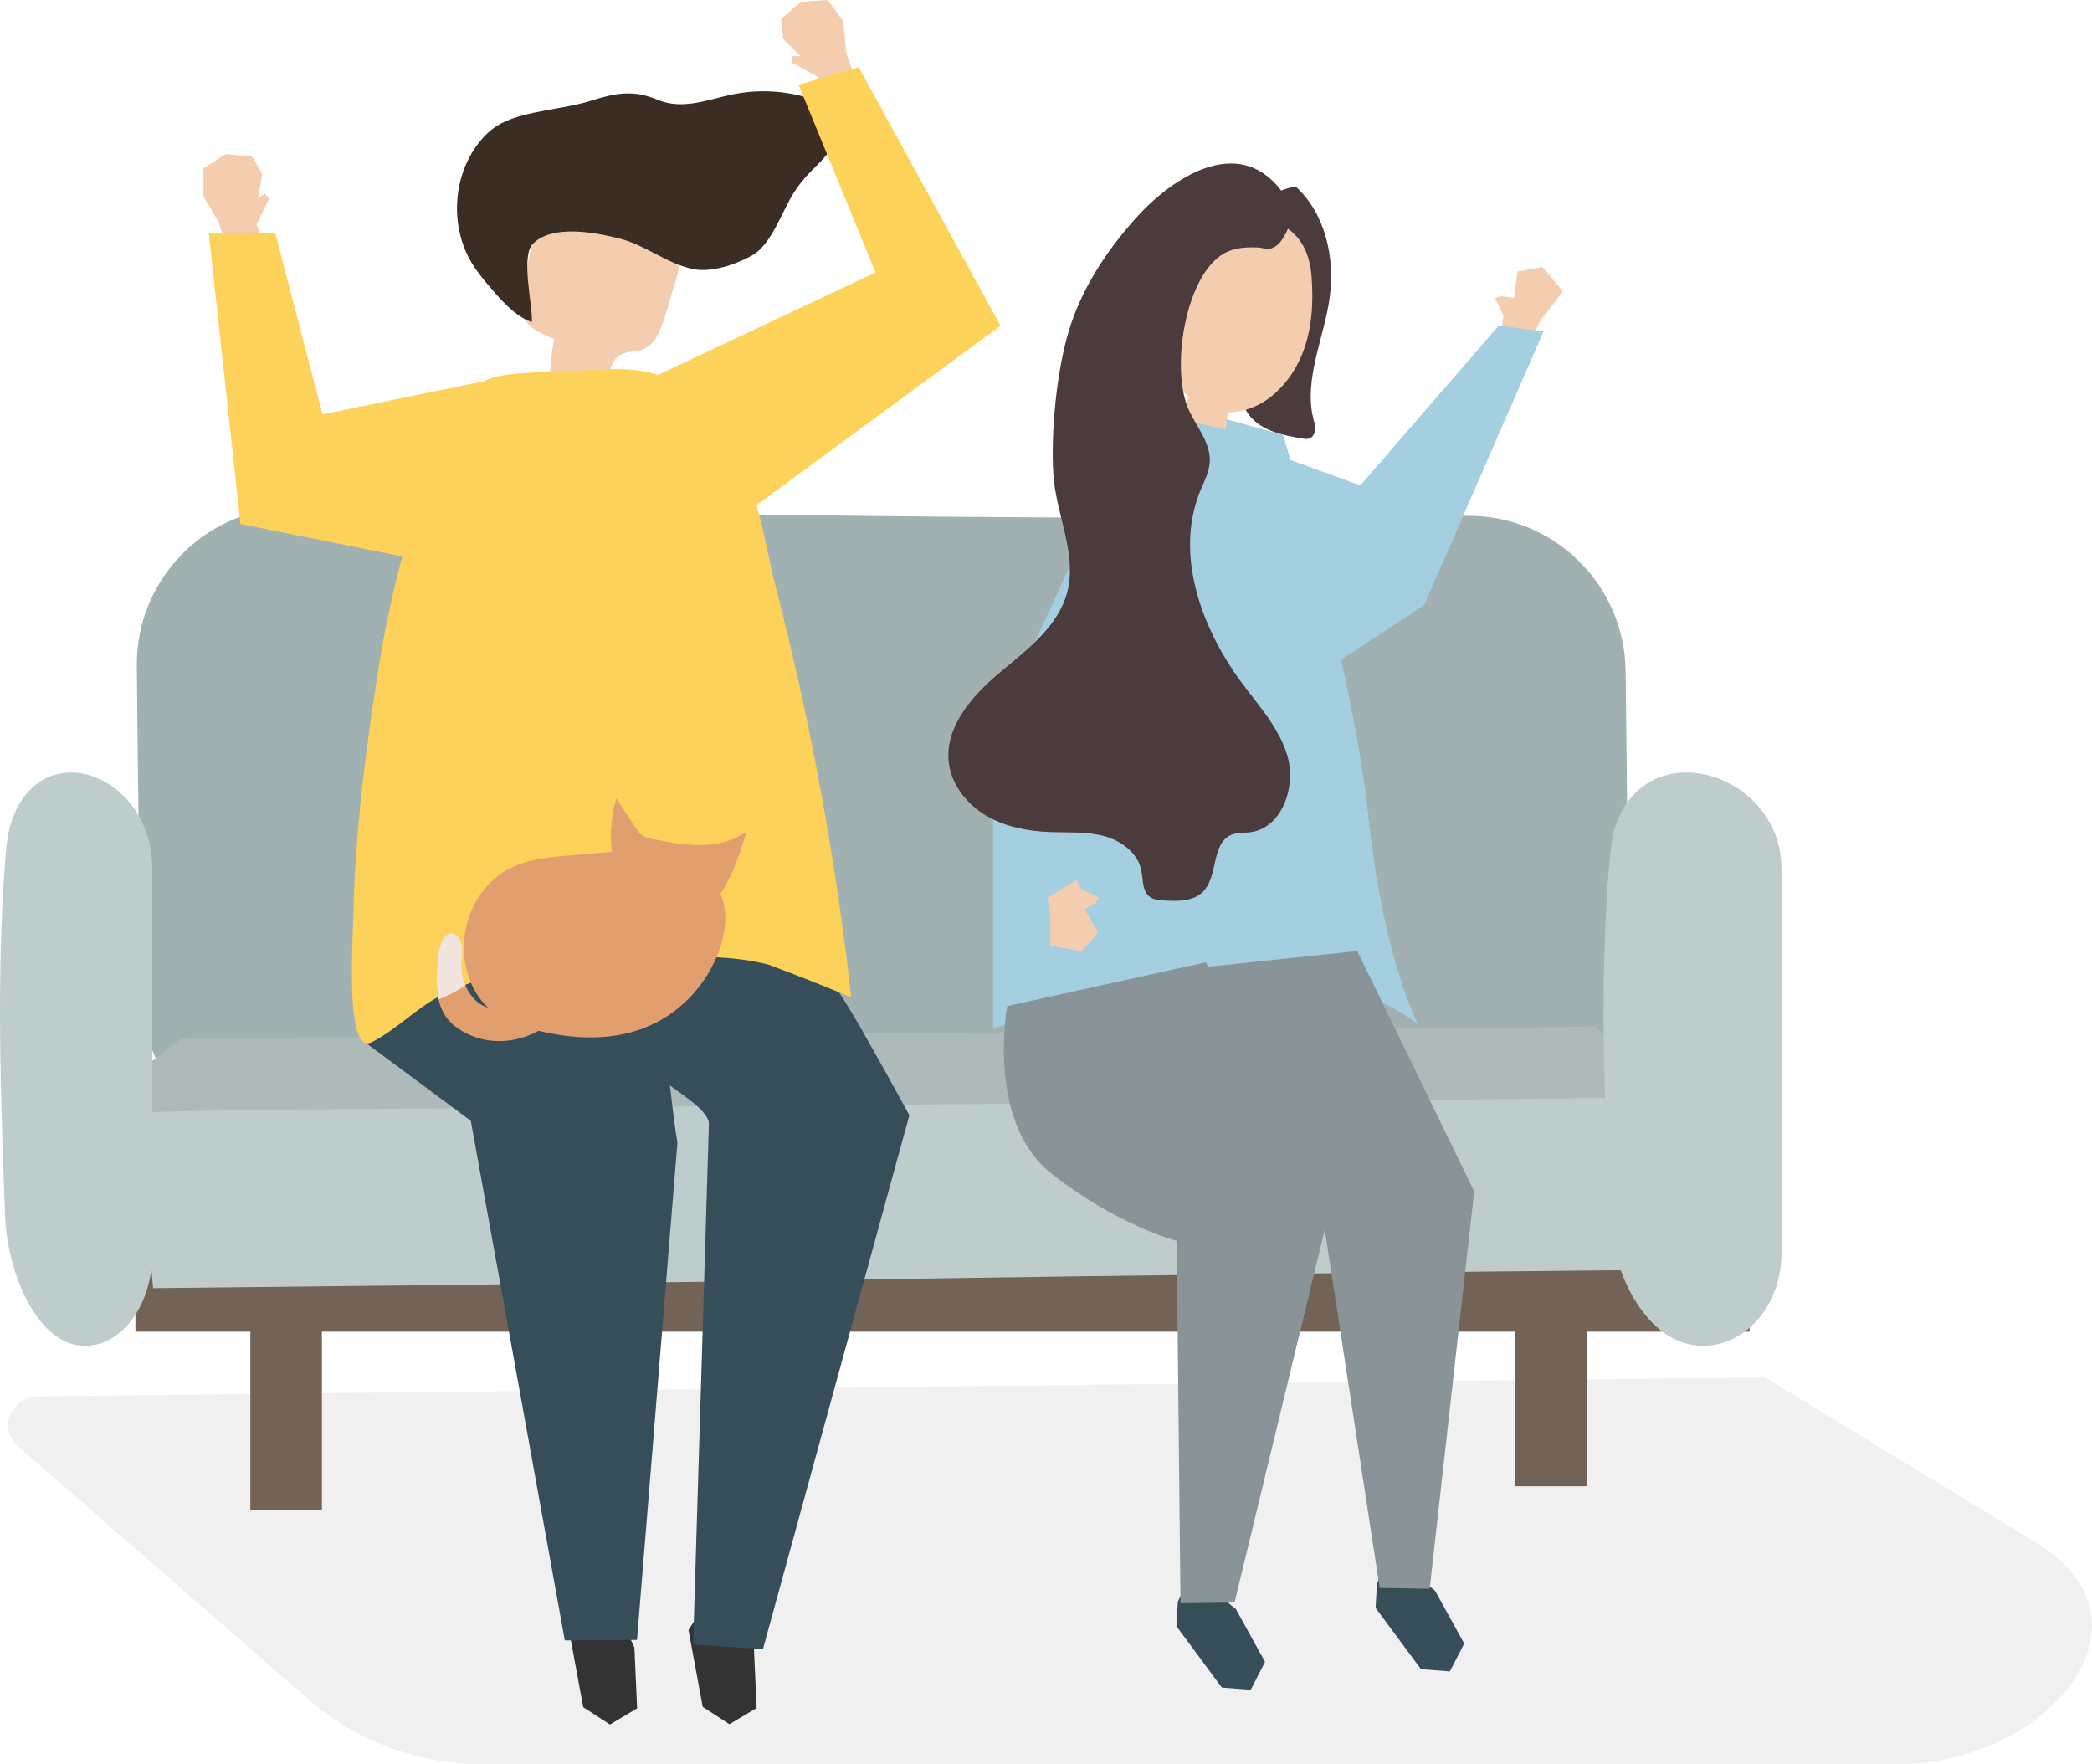
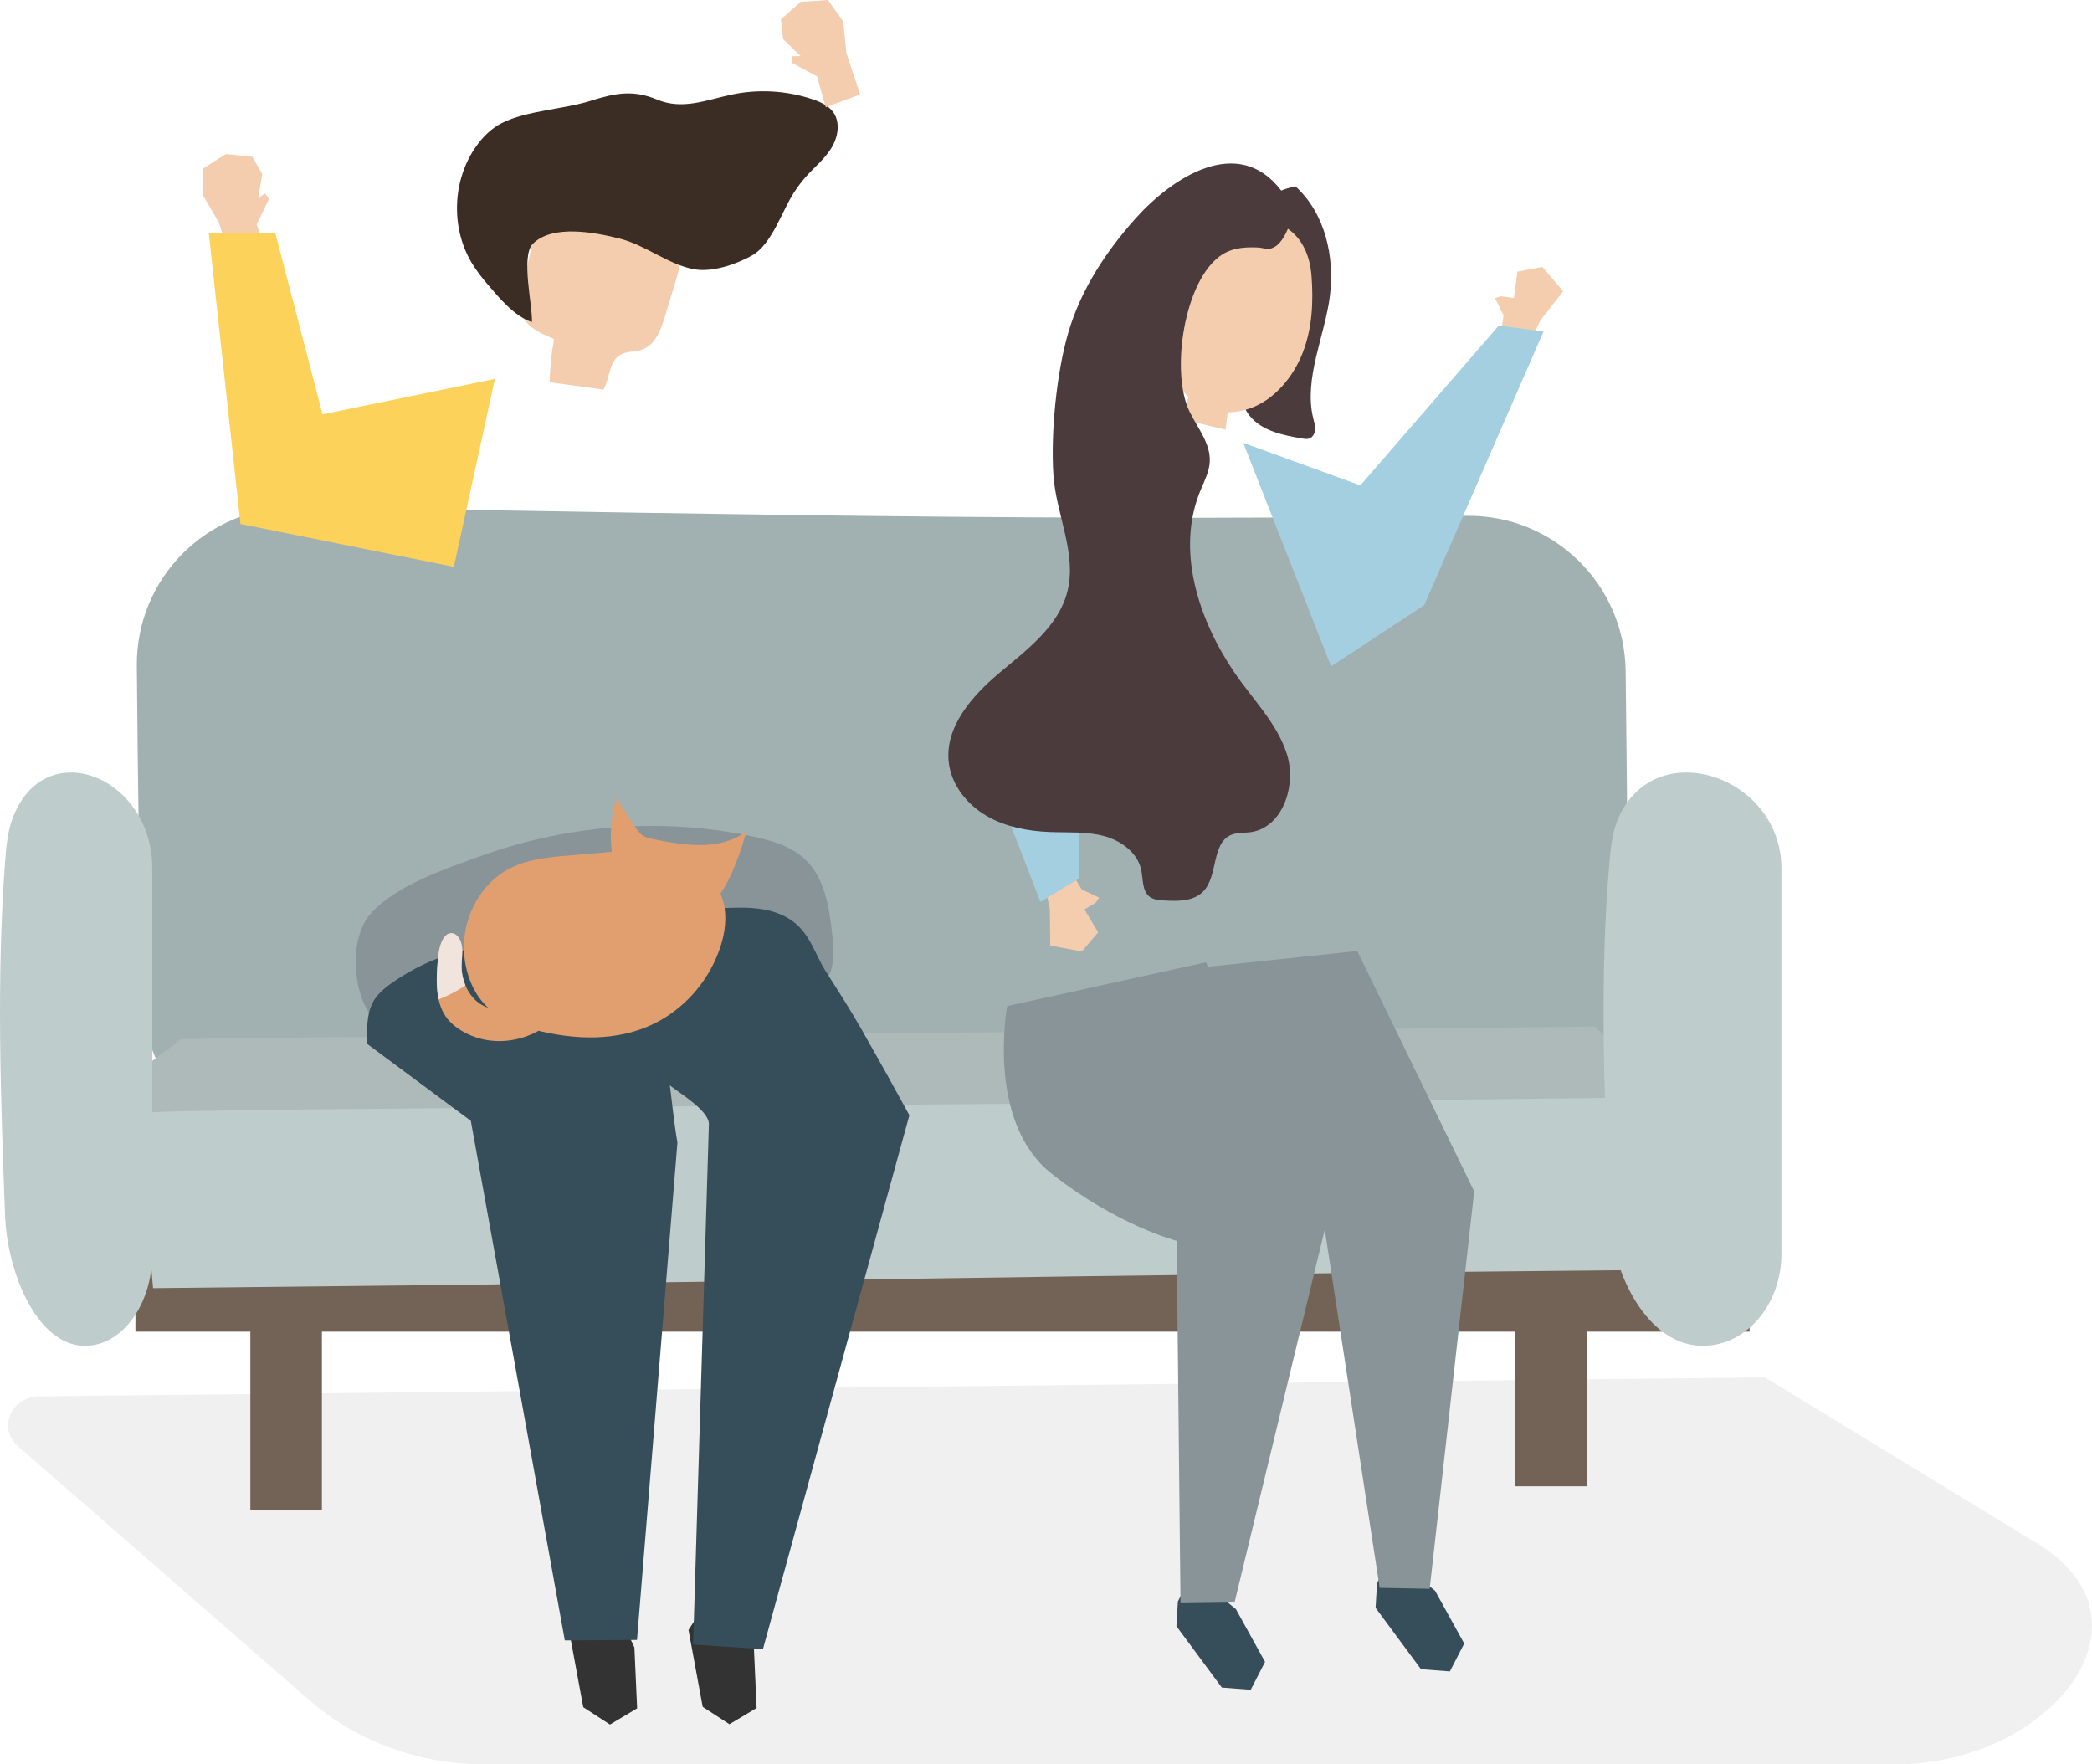
<svg xmlns="http://www.w3.org/2000/svg" width="184.477" height="155.58" viewBox="0 0 184.477 155.58">
  <defs>
    <style>.cls-1{fill:#3b2c24;}.cls-2{mask:url(#mask-1);}.cls-3{mask:url(#mask);}.cls-4{fill:#a4cfe0;}.cls-5{fill:#f0e4dd;}.cls-6{fill:#4b3b3d;}.cls-7{fill:url(#linear-gradient-2);opacity:.75;}.cls-7,.cls-8{mix-blend-mode:multiply;}.cls-9{isolation:isolate;}.cls-10{fill:#fcd25a;}.cls-11{fill:#e19f70;}.cls-12{fill:#736357;}.cls-13{fill:#f4cdaf;}.cls-14{opacity:.06;}.cls-15{fill:#becccc;}.cls-16{fill:#333;}.cls-17{fill:#899499;}.cls-18{fill:#a1b0b0;}.cls-19{fill:#aebaba;}.cls-8{fill:url(#linear-gradient);}.cls-20{fill:#364e5a;}.cls-21{filter:url(#luminosity-noclip);}</style>
    <filter id="luminosity-noclip" x="40.209" y="81.807" width="25.408" height="10.605" color-interpolation-filters="sRGB" filterUnits="userSpaceOnUse">
      <feFlood flood-color="#fff" result="bg" />
      <feBlend in="SourceGraphic" in2="bg" />
    </filter>
    <filter id="luminosity-noclip-2" x="40.209" y="-9539.359" width="25.408" height="32766" color-interpolation-filters="sRGB" filterUnits="userSpaceOnUse">
      <feFlood flood-color="#fff" result="bg" />
      <feBlend in="SourceGraphic" in2="bg" />
    </filter>
    <mask id="mask-1" x="40.209" y="-9539.359" width="25.408" height="32766" maskUnits="userSpaceOnUse" />
    <linearGradient id="linear-gradient" x1="-17.28" y1="269.509" x2="-42.497" y2="269.509" gradientTransform="translate(92.109 -193.73) rotate(1.885) scale(1 1.046)" gradientUnits="userSpaceOnUse">
      <stop offset=".004" stop-color="#000" />
      <stop offset="1" stop-color="#fff" />
    </linearGradient>
    <mask id="mask" x="40.209" y="81.807" width="25.408" height="10.605" maskUnits="userSpaceOnUse">
      <g class="cls-21">
        <g class="cls-2">
          <path class="cls-8" d="M43.171,90.69c-.999.138-2.07-.654-2.962-.211,1.317,1.804,4.03,1.957,6.349,1.93,1.358-.016,2.716-.032,4.073-.049,1.163-.014,2.33-.028,3.48-.188,2.02-.281,3.935-1.004,5.824-1.731,1.512-.582,3.062-1.195,4.22-2.28s1.839-2.766,1.238-4.201c-.724-1.728-3.058-2.452-4.977-2.042-1.919.41-3.492,1.667-4.914,2.944-1.423,1.278-2.827,2.649-4.629,3.392-2.033.838-4.418.805-6.345,1.84-.436.234-.86.527-1.357.595Z" />
        </g>
      </g>
    </mask>
    <linearGradient id="linear-gradient-2" x1="-17.28" y1="269.509" x2="-42.497" y2="269.509" gradientTransform="translate(92.109 -193.73) rotate(1.885) scale(1 1.046)" gradientUnits="userSpaceOnUse">
      <stop offset=".004" stop-color="#232020" />
      <stop offset="1" stop-color="#232020" />
    </linearGradient>
  </defs>
  <g class="cls-9">
    <g id="_レイヤー_2">
      <g id="text">
        <path class="cls-14" d="M1.579,127.524l25.715,22.414c4.155,3.621,9.678,5.642,15.421,5.642h124.487c13.182,0,23.53-12.209,12.833-19.242l-24.406-14.881-152.178,1.676c-2.491.044-3.675,2.82-1.873,4.39Z" />
        <path class="cls-18" d="M12.065,58.722c.093,10.422.223,19.726.445,29.21.177,7.593,6.424,13.634,14.018,13.543,57.007-.682,48.851-.076,103.27-.479,7.596-.056,13.74-6.222,13.758-13.818.023-9.52-.095-17.977-.204-27.991-.083-7.674-6.39-13.815-14.063-13.703-41.763.609-82.495-.549-103.232-.746-7.756-.074-14.062,6.228-13.992,13.983Z" />
        <polygon class="cls-12" points="154.283 110.987 11.941 110.987 11.941 117.426 22.076 117.426 22.076 133.146 28.386 133.146 28.386 117.426 133.632 117.426 133.632 131.062 139.942 131.062 139.942 117.426 154.283 117.426 154.283 110.987" />
        <path class="cls-19" d="M15.908,91.644c-3.544,2.921-7.053,4.749-9.247,7.3,78.238-.77,64.268-1.116,139.574-1.816-4.08-2.713-1.355-2.441-5.558-6.604-64.049.724-122.508.903-124.77,1.12Z" />
        <path class="cls-15" d="M12.959,98.127c-.023,5.971.05,10.333.538,15.464,80.506-.84,61.37-.955,138.859-1.675.509-5.664.19-9.156.218-15.244-65.904.89-137.289,1.013-139.615,1.456Z" />
        <path class="cls-15" d="M7.496,118.675c-4.208,0-6.863-6.42-7.052-11.525-.385-10.388-.77-20.825.006-31.172.096-1.283.216-2.593.637-3.747,2.76-7.575,12.341-3.827,12.341,4.347v33.973c0,4.487-2.655,8.124-5.931,8.124Z" />
        <path class="cls-15" d="M150.161,118.675c-4.915,0-8.017-6.42-8.239-11.525-.45-10.388-.899-20.825.007-31.172.112-1.283.253-2.593.744-3.747,3.224-7.575,14.417-3.827,14.417,4.347v33.973c0,4.487-3.102,8.124-6.929,8.124Z" />
        <polygon class="cls-16" points="51.346 141.961 50.178 143.76 51.431 150.542 53.788 152.072 56.183 150.643 55.943 145.277 53.741 140.532 51.346 141.961" />
        <polygon class="cls-16" points="61.881 141.932 60.713 143.732 61.966 150.513 64.323 152.044 66.718 150.615 66.478 145.248 64.276 140.503 61.881 141.932" />
        <path class="cls-17" d="M32.694,89.513c1.482,1.962,4.118,2.574,6.547,2.921,2.721.388,5.465.612,8.212.669,1.946.041,3.908-.004,5.812-.408,3.026-.642,5.784-2.163,8.685-3.239,2.566-.952,5.26-1.558,7.985-1.797.769-.067,1.577-.117,2.231-.529,1.434-.902,1.418-2.967,1.231-4.655-.266-2.4-.635-5.009-2.377-6.676-1.233-1.181-2.954-1.677-4.621-2.034-7.896-1.691-16.244-1.055-23.839,1.664-3.051,1.092-7.86,2.682-9.999,5.293-1.757,2.145-1.461,6.684.131,8.791Z" />
        <path class="cls-20" d="M32.701,88.778c-.3.79-.355,1.77-.376,3.235l9.192,6.823,8.288,45.816,6.367-.042,3.565-43.857c-.633-3.667-.74-7.976-1.978-11.459-1.47-4.132-8.236-5.932-12.276-6.015-3.505-.072-6.993.923-9.968,2.766-1.64,1.016-2.429,1.718-2.813,2.733Z" />
        <path class="cls-20" d="M71.621,83.375c.401.759.74,1.563,1.222,2.317,1.082,1.695,2.151,3.362,3.164,5.139,1.419,2.489,2.813,4.994,4.184,7.51l-12.911,47.077-6.158-.397s1.39-45.88,1.39-45.886c.033-1.178-2.595-2.756-3.372-3.368-1.996-1.572-2.942-2.375-4.057-4.704-.869-1.816-1.014-3.976-.347-5.875.666-1.9,2.147-3.508,4.004-4.284,1.441-.602,3.034-.703,4.592-.797,2.255-.136,4.713-.216,6.543,1.108.819.592,1.318,1.351,1.746,2.161Z" />
        <path class="cls-13" d="M53.228,34.357c-1.589-.217-3.178-.434-4.766-.651.032-1.278.165-2.554.4-3.811-1.312-.516-2.822-1.274-3.002-2.672-.057-.44.035-.885.127-1.319.379-1.796.758-3.592,1.137-5.389.131-.621.27-1.261.629-1.784.631-.918,1.804-1.287,2.908-1.437,2.817-.383,5.845.336,7.948,2.249.56.509,1.06,1.115,1.289,1.836.352,1.112.014,2.312-.324,3.429-.312,1.031-.623,2.062-.935,3.092-.358,1.186-.862,2.53-2.032,2.936-.621.216-1.342.12-1.909.452-1.001.586-.923,2.045-1.47,3.067Z" />
        <path class="cls-1" d="M70.048,16.924c.292-.441.604-.866.95-1.262.75-.858,1.663-1.584,2.277-2.545s.866-2.285.206-3.215c-.426-.6-1.141-.919-1.839-1.152-2.299-.77-4.806-.908-7.177-.397-2.258.487-4.294,1.356-6.515.432-2.086-.868-3.626-.602-5.866.105-2.424.766-5.643.849-7.854,1.974-.923.47-1.674,1.23-2.268,2.078-2.06,2.938-2.223,7.088-.401,10.179.409.694.905,1.332,1.428,1.943,1.084,1.266,2.378,2.827,3.914,3.338.088-1.388-1.016-5.814.093-6.913,1.76-1.744,5.564-.973,7.648-.451,2.273.57,4.255,2.267,6.513,2.697,1.625.31,3.74-.415,5.161-1.209,1.753-.98,2.664-3.991,3.728-5.602Z" />
        <polygon class="cls-13" points="72.819 9.461 72.049 6.736 69.851 5.551 69.866 4.958 70.597 4.946 69.054 3.441 68.869 1.701 70.61 .155 73.01 0 74.362 1.891 74.629 4.643 75.844 8.327 72.819 9.461" />
-         <polygon class="cls-10" points="70.419 7.475 77.209 24.026 57.211 33.445 64.252 46.353 88.23 28.723 75.719 5.925 70.419 7.475" />
        <polygon class="cls-13" points="23.618 22.469 22.635 19.796 23.725 17.533 23.363 17.059 22.761 17.481 23.128 15.344 22.251 13.818 19.92 13.587 17.875 14.879 17.891 17.217 19.298 19.615 20.485 23.332 23.618 22.469" />
        <polygon class="cls-10" points="24.268 20.528 28.443 36.537 43.642 33.413 40.023 49.983 21.205 46.206 18.412 20.568 24.268 20.528" />
-         <path class="cls-10" d="M31.044,84.23c-.071,3.24.031,7.606,1.275,7.765.233.03.457-.085.661-.197,2.152-1.175,3.675-2.829,5.796-3.964,2.223-1.19,4.767-1.822,7.262-2.265,3.73-.682,7.543-1.104,11.344-1.171,3.281-.057,7.266-.189,10.437.684,2.433.912,4.839,1.854,7.241,2.866-1.362-12.28-3.607-24.461-6.709-36.42-1.187-4.578-1.382-9.088-4.735-12.435-2.969-2.964-2.184-6.9-10.418-6.517-14.406.67-10.149-.574-16.101,11.65-1.351,2.774-3.012,10.349-3.501,13.368-.592,3.656-1.14,7.32-1.567,10.997-.476,4.104-.803,8.226-.872,12.355-.008.459-.08,1.744-.114,3.283Z" />
        <g class="cls-3">
          <path class="cls-7" d="M43.171,90.69c-.999.138-2.07-.654-2.962-.211,1.317,1.804,4.03,1.957,6.349,1.93,1.358-.016,2.716-.032,4.073-.049,1.163-.014,2.33-.028,3.48-.188,2.02-.281,3.935-1.004,5.824-1.731,1.512-.582,3.062-1.195,4.22-2.28s1.839-2.766,1.238-4.201c-.724-1.728-3.058-2.452-4.977-2.042-1.919.41-3.492,1.667-4.914,2.944-1.423,1.278-2.827,2.649-4.629,3.392-2.033.838-4.418.805-6.345,1.84-.436.234-.86.527-1.357.595Z" />
        </g>
        <path class="cls-11" d="M44.347,76.929c-1.696,1.098-2.987,3.097-3.341,5.345s.271,4.691,1.678,6.227c1.205,1.314,2.846,1.902,4.452,2.309,3.51.89,7.286,1.075,10.617-.582,2.443-1.215,4.571-3.46,5.636-6.338.437-1.18.695-2.49.515-3.753-.327-2.294-2.058-4.003-3.932-4.68-1.874-.677-3.887-.518-5.849-.352-1.341.113-2.682.227-4.023.34-1.971.167-4.012.357-5.753,1.484Z" />
        <path class="cls-11" d="M65.838,73.31c-.929,3.09-2.157,6.551-4.76,7.66-2.202.939-4.795-.325-6.093-2.604-1.299-2.28-1.405-5.338-.634-7.959.543.825,1.086,1.65,1.629,2.474.174.264.352.533.587.719.31.246.692.326,1.061.4,2.761.557,5.805,1.055,8.211-.691Z" />
        <path class="cls-11" d="M50.282,88.306c-2.19,3.334-6.438,4.479-9.582,2.583-.533-.322-1.042-.727-1.414-1.281-.952-1.417-.825-3.441-.651-5.253.09-.936.458-2.159,1.245-2.063.478.058.794.642.861,1.206s-.041,1.138-.041,1.709c-.001,1.331.63,2.63,1.599,3.288s2.238.653,3.216-.014c.782-.534,3.954.289,4.767-.176Z" />
        <path class="cls-5" d="M41.045,86.9c-.221-.523-.345-1.105-.344-1.693,0-.571.108-1.145.041-1.709s-.383-1.148-.861-1.206c-.788-.095-1.156,1.128-1.245,2.063-.12,1.247-.217,2.593.044,3.773.817-.324,1.609-.727,2.366-1.228Z" />
-         <path class="cls-4" d="M113.151,38.343l-11.97-3.286-13.613,29.572v26.052s28.164-8.684,37.552-.235c0,0-3.051-5.398-4.459-18.541-1.408-13.143-7.51-33.562-7.51-33.562Z" />
        <polygon class="cls-20" points="103.867 141.217 103.739 143.397 107.742 148.811 110.291 149.006 111.555 146.547 108.983 141.891 105.131 138.759 103.867 141.217" />
        <path class="cls-17" d="M88.817,88.718s-1.902,10.185,3.903,14.767c5.805,4.582,11.043,5.935,11.043,5.935l.336,31.956,4.765-.063,8.482-35.069-11.014-21.385-17.515,3.859Z" />
        <polygon class="cls-20" points="121.43 139.599 121.302 141.779 125.305 147.193 127.854 147.387 129.118 144.929 126.546 140.273 122.694 137.141 121.43 139.599" />
        <polygon class="cls-17" points="119.686 83.863 129.998 105.056 126.072 140.1 121.663 140.019 116.304 105.056 103.802 85.538 119.686 83.863" />
        <polygon class="cls-13" points="132.361 29.441 132.581 27.813 131.839 26.292 132.336 26.122 133.499 26.279 133.814 23.954 136.001 23.539 137.843 25.683 135.837 28.254 134.856 30.253 132.361 29.441" />
        <polygon class="cls-4" points="132.169 28.705 136.109 29.238 125.591 53.364 117.376 58.762 109.631 39.047 119.958 42.802 132.169 28.705" />
        <polygon class="cls-13" points="94.54 77.02 95.387 78.428 96.917 79.15 96.636 79.594 95.631 80.199 96.841 82.21 95.394 83.902 92.616 83.382 92.572 80.122 92.086 77.949 94.54 77.02" />
        <polygon class="cls-4" points="95.15 77.475 91.743 79.525 86.161 65.099 90.62 64.629 95.079 64.629 95.15 77.475" />
        <path class="cls-6" d="M109.552,19.75c1.98,1.152,3.94,3.907,3.643,6.328-.143,1.166-.852,2.031-.955,3.285-.214,2.471-4.14,4.806-2.006,7.348,1.097,1.307,2.925,1.672,4.607,1.957.204.035.418.068.614.001.322-.111.5-.472.516-.812.016-.34-.093-.672-.174-1.003-.847-3.46,1.047-7.299,1.474-10.736.425-3.431-.37-7.259-3.041-9.695-1.932.449-3.201,1.249-4.25,2.933l-.425.393Z" />
        <path class="cls-13" d="M115.655,24.366c-.557-7.377-9.513-5.965-12.676.063-1.805,3.44-.793,8.26,1.855,10.578-.291.594-.42,1.327-.767,1.924,1.335.319,2.67.638,4.005.958.065-.511.13-1.022.195-1.533.618.003,1.27-.104,1.95-.34,2.126-.737,3.822-2.749,4.666-4.927.843-2.178.939-4.506.772-6.722Z" />
        <path class="cls-6" d="M104.727,35.911c-1.393-3.542-.276-10.792,2.668-13.188,1.022-.832,2.156-.945,3.415-.905.862.028.879.355,1.63-.072.575-.327,1.103-1.362,1.262-1.975.268-1.033-.098-2.153-.748-3-3.81-4.96-9.618-1.077-12.8,2.47-2.623,2.924-4.847,6.313-5.956,10.111-1.037,3.552-1.544,8.812-1.31,12.494.222,3.487,2.095,6.934,1.236,10.321-.781,3.079-3.573,5.135-6.005,7.179-2.432,2.043-4.855,4.814-4.445,7.964.253,1.945,1.611,3.632,3.303,4.624,1.692.992,3.685,1.362,5.645,1.436,1.569.059,3.167-.056,4.686.34,1.519.396,2.998,1.454,3.325,2.99.181.847.069,1.899.776,2.4.332.235.76.271,1.166.299,1.24.084,2.651.108,3.521-.78,1.346-1.374.706-4.262,2.481-5.003.52-.217,1.108-.157,1.667-.229,2.867-.369,4.109-4.115,3.242-6.872-.867-2.757-3.046-4.864-4.664-7.258-3.16-4.675-5.178-10.835-2.912-16.131.33-.772.721-1.546.769-2.385.093-1.603-1.048-2.97-1.764-4.407-.067-.134-.129-.275-.187-.423Z" />
      </g>
    </g>
  </g>
</svg>